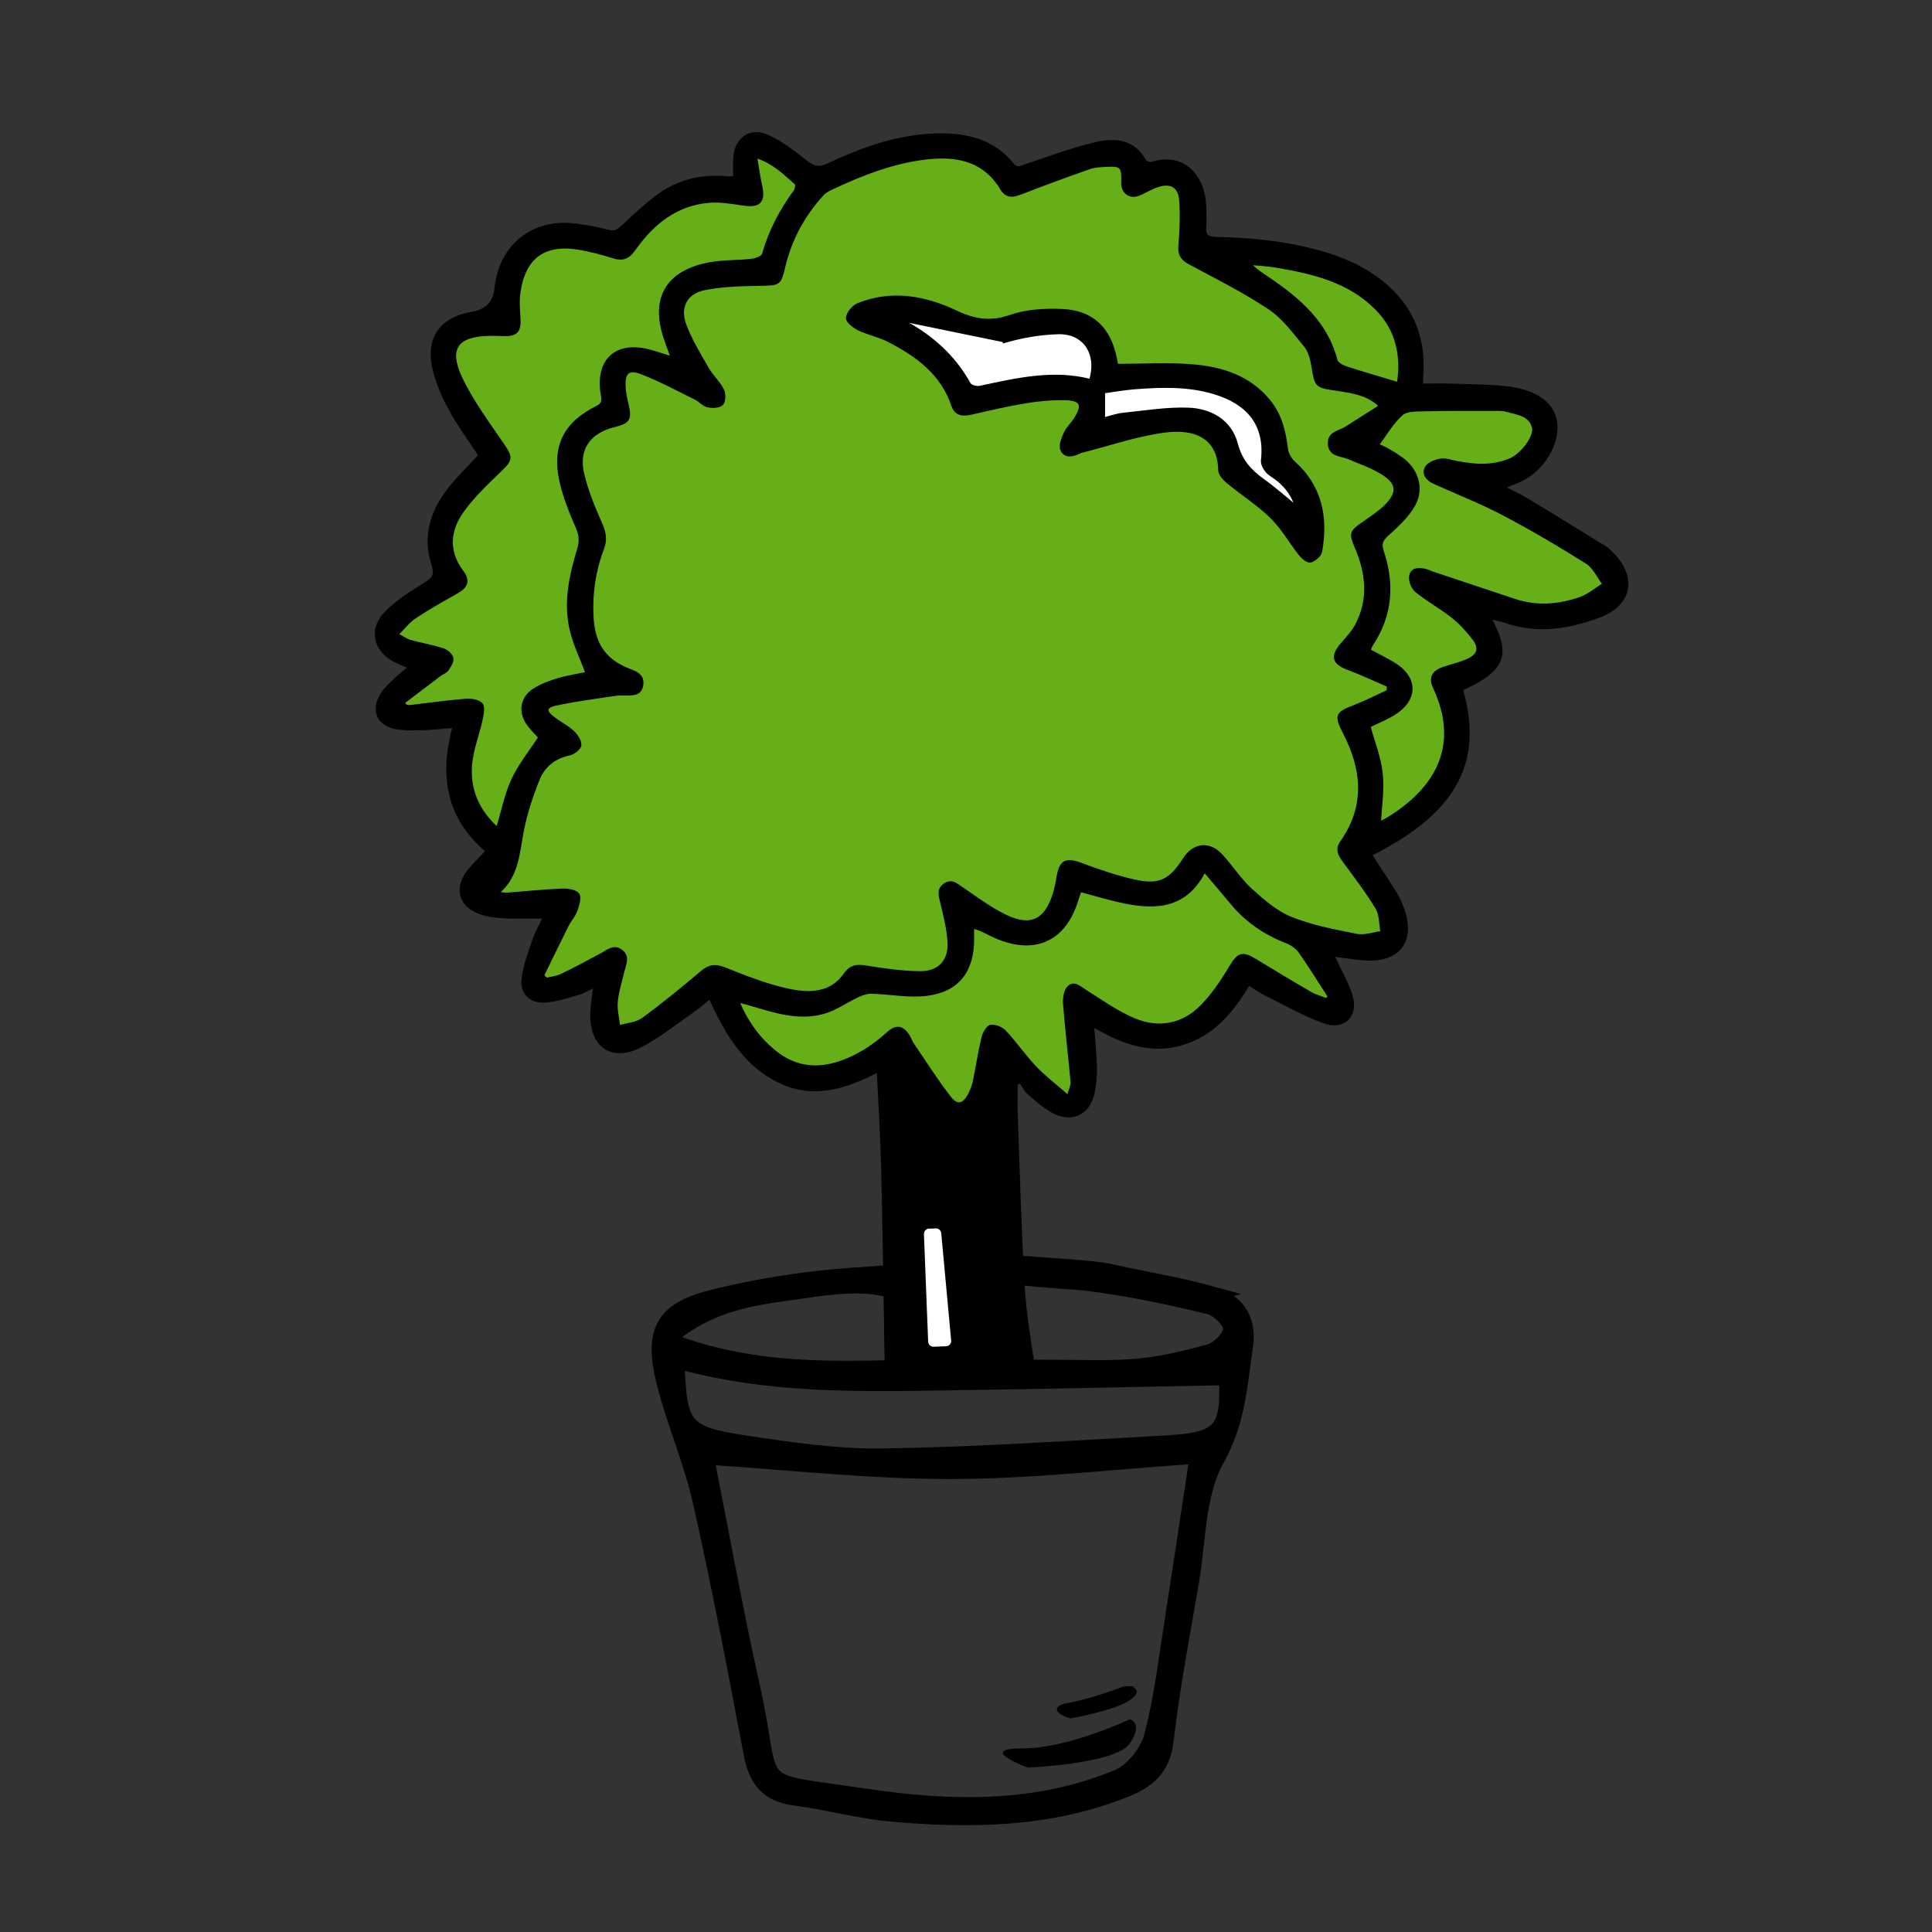
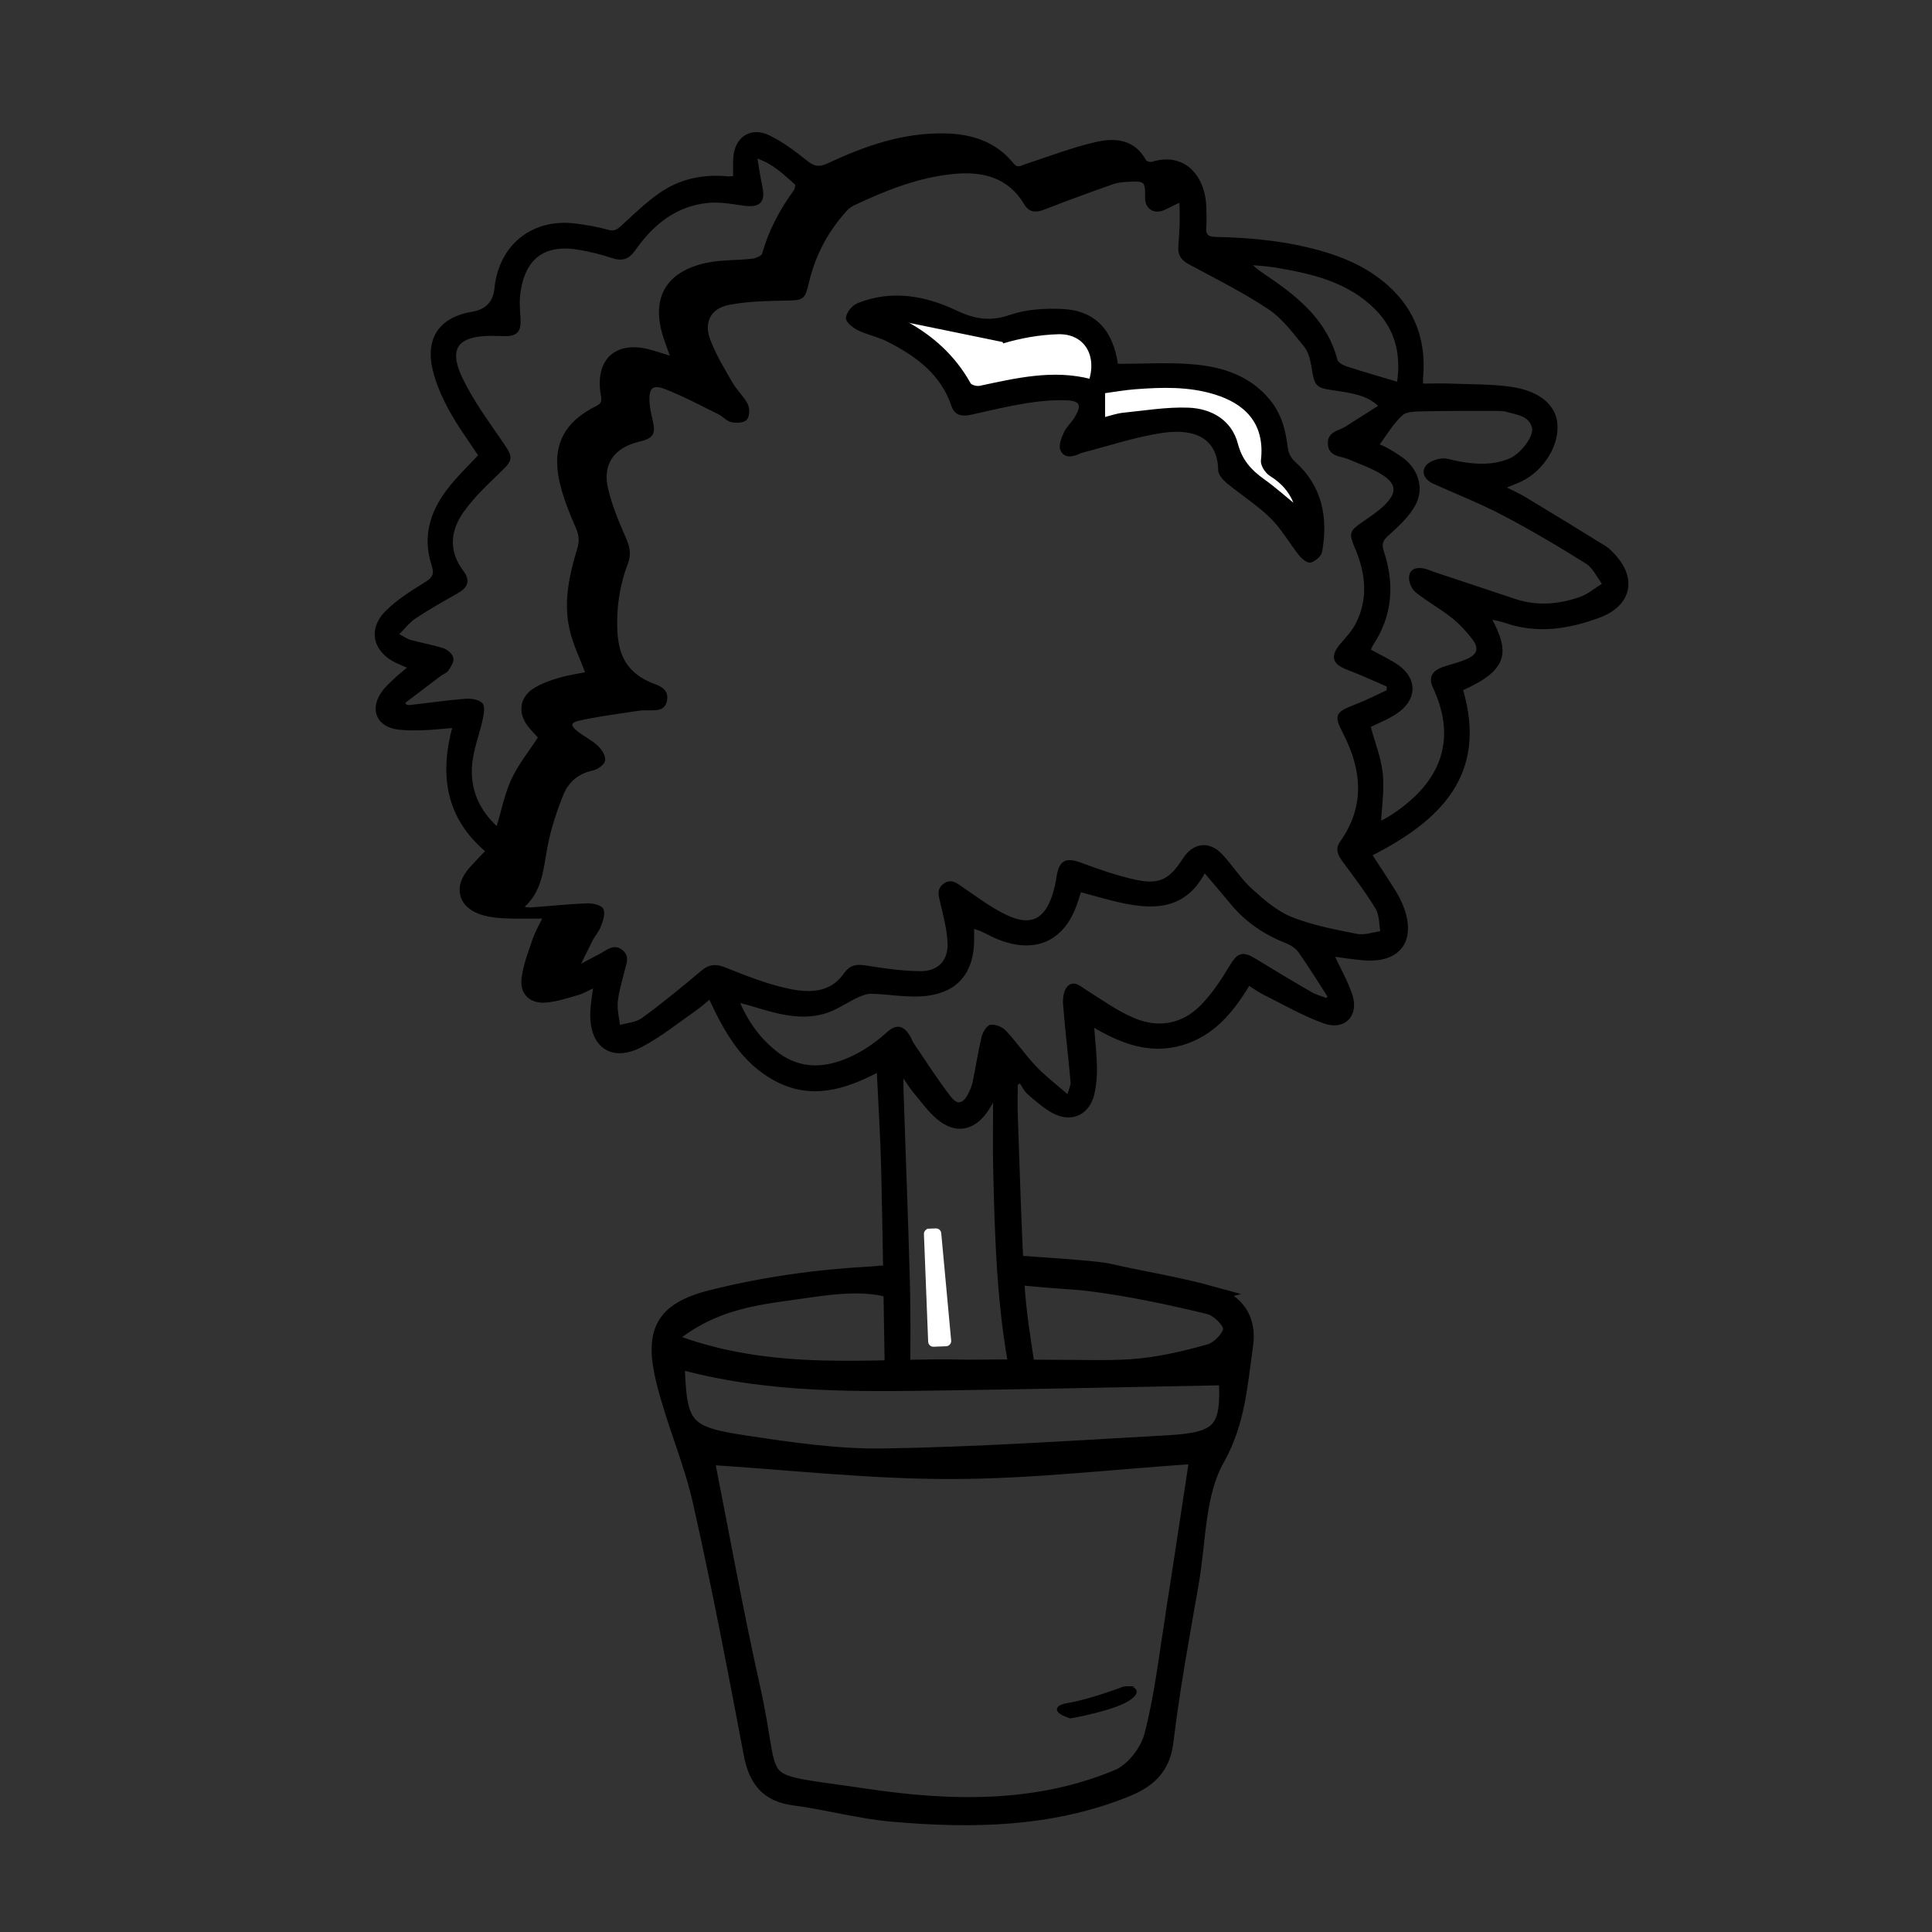
<svg xmlns="http://www.w3.org/2000/svg" id="Layer_2" viewBox="0 0 512 512">
  <rect x="0" y="0" width="512" height="512" fill="#333333" stroke="none" />
  <path d="M321.07,342.84c-9-2.49-18.28-3.93-27.39-6.01-3.7-.84-21.45-1.88-24.47-2.13l-.56.09.21,3.62c9.8,1.09,16.2,1.31,18.73,1.62,11.04,1.32,21.99,3.65,32.81,6.26,2.39.58,5.74,3.81,5.75,5.84,0,2.09-3.18,5.39-5.56,6.06-6.92,1.94-14.06,3.61-21.26,4.04-6.42.38-12.81.13-19.16.13-8.14,0-10.24-.16-15.96-.08l-7.5.06c-25.01-.75-51.79,3.72-79.94-7.34,12.42-10.73,25.39-11.28,37.69-13.13,11.24-1.68,17.39-1.3,22.34.33v-3.14c-3.66-2.29-1.89-1.64-6.22-1.41-14.09.75-28.31,2.76-42,6.2-13.16,3.3-15.92,9.16-12.61,22.43,2.67,10.71,7.23,20.96,9.64,31.71,4.98,22.14,9.24,44.44,13.45,66.74,1.29,6.81,4.23,10.8,11.45,11.74,8.69,1.13,17.24,3.54,25.94,4.3,20.94,1.83,41.76,1.56,61.75-6.45,6.05-2.43,9.94-5.66,10.8-12.92,1.67-14.11,4.31-28.1,6.73-42.11,1.9-11.02,1.59-23.38,6.78-32.6,5.6-9.95,6.06-19.83,7.57-30.07,1.07-7.24-2.53-11.96-9.03-13.76l.02-.02ZM310.85,427.98c-1.69,10.74-2.9,21.62-5.65,32.1-1.1,4.18-5.02,9.19-8.92,10.82-21.63,9.06-44.57,8.44-67.01,5.09-31.39-4.68-23.52-.64-29.82-28.78-4.55-20.31-8.21-40.82-12.23-61.06,21.85,1.39,43.36,3.84,64.87,3.81,21.31-.03,42.62-2.56,65.2-4.07-2.18,14.28-4.25,28.2-6.44,42.1h0ZM309.44,382.37c-25.05,1.4-50.11,3.08-75.18,3.49-12.3.2-24.73-1.64-36.96-3.48-16.15-2.44-17.38-4.38-17.87-21.74,23.96,6.79,48.41,6.17,72.82,5.81,24.02-.35,48.05-.89,72.75-1.36.66,13.77-1.37,16.48-15.57,17.28h0Z" style="stroke:#000; stroke-miterlimit:10; stroke-width:4px;" />
-   <polygon points="235.69 278.46 243.59 282.55 251.58 295.35 258.3 295.35 264.02 278.51 265.48 285.39 268.14 351.2 271.11 363.46 236.78 365.1 235.69 278.46" />
  <path d="M246.2,326.11l1.82-.07c.47-.02.88.34.92.81l2.63,28.45c.05.51-.34.95-.85.97l-3.33.13c-.49.02-.9-.36-.92-.85l-1.12-28.51c-.02-.49.36-.9.85-.92h0Z" style="fill:#fff; stroke:#fff; stroke-miterlimit:10;" />
  <path d="M298.04,447.37s-8.58,3.33-14.79,4.4c-6.2,1.07.41,3.12.41,3.12,0,0,11.92-2.07,15.7-4.89,3.77-2.82-1.32-2.63-1.32-2.63h0Z" style="stroke:#000; stroke-miterlimit:10;" />
-   <path d="M299.44,455.61s-16.2,7.74-28.54,7.74,1.45,5.08,1.45,5.08c0,0,23.46-.97,27.09-6.41s0-6.41,0-6.41h0Z" />
-   <polygon points="190.46 261.66 195.5 274.38 206.54 282.82 217.71 285.39 229.56 282.55 235.69 278.46 244.13 285.39 251.58 295.35 258.3 295.35 264.02 278.51 270.29 281.73 279.01 290.99 285.09 292.53 287.45 285 286.54 266.93 299.89 272.65 312.79 273.47 323.23 265.75 330.59 256.58 347.48 266.84 355.2 267.65 354.2 261.12 349.02 249.86 362.19 250.4 368.64 249.22 368.64 240.77 358.47 224.97 370.45 219.07 384.53 204.36 385.8 190.46 383.99 181.56 393.92 175.12 393.25 168.67 389.25 158.95 403.15 162.58 423.49 160.13 428.39 152.78 421.4 146.51 392.98 127.8 400.33 125.44 406.51 119.63 408.96 110.28 400.88 106.1 371.73 105.28 374.36 93.02 367.64 80.13 352.66 70.68 316.97 64.96 316.24 51.25 310.34 45.71 302.07 46.62 295.63 39.9 272.47 46.53 266.84 46.62 248.68 37.99 227.97 42.62 214.17 48.52 202.18 37.99 197.28 40.08 197.46 49.52 185.56 50.79 172.03 56.7 163.86 64.51 152.32 62.51 142.06 64.14 135.98 70.5 133.43 83.85 119.81 88.57 116.91 95.11 122.72 108.28 130.07 120.99 120.99 131.98 116.91 143.6 118.09 151.96 115.09 156.88 102.56 167.4 105.21 172.66 112.91 175.93 104.01 185.29 105.21 188.56 118 188.83 123.35 187.47 122.17 199 122.54 210.17 131.25 223.52 131.53 230.42 128.53 239.05 147.15 238.87 144.79 248.13 141.7 261.57 148.33 261.66 160.04 255.58 160.13 268.93 162.58 275.37 173.12 271.65 190.46 261.66" style="fill:#66af19;" />
  <polygon points="234.51 82.31 253.39 82.64 263.34 88.3 282.68 85.3 292.5 91.71 293.45 99.47 314.7 100.01 326.55 102.66 334.72 109.01 338.26 118.39 340.31 126.17 347.39 138.02 344.94 140.34 332.54 128.89 327.36 124.53 323.69 114.45 313.74 110.64 289.59 113.7 287.57 103.28 257.08 105.74 245.36 92.8 229.56 84.76 234.51 82.31" style="fill:#fff;" />
  <g id="_3T1yDU">
-     <path d="M230.48,366.65c4.44,0,4.42,0,4.35-4.32-.3-17.49-.52-34.98-.93-52.47-.2-8.53-.76-17.05-1.18-26.12-8.96,4.72-17.83,7.4-27.2,2.37-8.73-4.68-13.26-12.83-17.39-21.76-1.47,1.2-2.63,2.26-3.9,3.15-4.69,3.26-9.18,6.91-14.19,9.57-7.75,4.12-13.4.34-13.24-8.42.04-2.29.48-4.57.8-7.34-1.62.75-2.95,1.58-4.4,2-2.86.83-5.77,1.81-8.71,2.02-3.84.28-6.34-2.1-5.91-5.9.4-3.51,1.73-6.94,2.89-10.32.73-2.14,1.9-4.12,2.82-6.06-3.53,0-6.82.09-10.1-.03-1.99-.08-4.03-.27-5.94-.79-6.47-1.75-7.97-7.11-3.48-12.11,1.34-1.49,2.74-2.91,4.32-4.58-10.55-8.86-12.32-20.05-8.77-33.03-2.83.23-5.35.54-7.89.62-2.3.08-4.63.13-6.9-.16-5.38-.68-7.21-4.92-4.07-9.39.91-1.3,2.14-2.39,3.3-3.5,1.08-1.02,2.26-1.94,3.79-3.24-1.42-.62-2.47-1.05-3.49-1.53-5.8-2.76-7.22-8.44-2.71-13.01,2.98-3.02,6.73-5.36,10.37-7.62,2.23-1.38,2.88-2.39,1.98-5.14-2.54-7.77-.04-14.65,4.96-20.72,2.35-2.85,5.01-5.43,7.51-8.12-2.59-3.96-5.48-7.84-7.78-12.05-1.86-3.39-3.5-7.05-4.38-10.8-1.92-8.26,1.86-13.48,10.16-14.86,3.79-.63,5.87-2.82,6.24-6.55,1.13-11.3,9.82-18.28,21.09-16.82,2.88.37,5.78.85,8.56,1.64,1.79.51,2.71-.12,3.92-1.23,3.23-2.97,6.41-6.06,10-8.57,5.28-3.69,11.34-4.97,17.78-4.35.48.05.98-.04,1.91-.09,0-1.75-.08-3.42.02-5.08.31-5.26,4.23-8.01,8.96-5.76,3.57,1.7,6.84,4.18,9.95,6.67,1.98,1.58,3.42,1.95,5.85.81,9.88-4.64,20.08-8.23,31.25-7.92,6.94.19,13.08,2.21,17.58,7.77,1.29,1.59,2.33.76,3.66.32,6.18-2.04,12.3-4.39,18.62-5.84,4.91-1.13,9.92-.73,12.83,4.67.24.44,1.41.76,1.98.58,8.82-2.71,13.72,4.14,13.93,11.51.05,1.81.14,3.63-.01,5.43-.2,2.27.73,2.94,2.93,2.98,9.87.2,19.64,1.2,29.15,4.09,6.04,1.84,11.6,4.55,16.32,8.79,7.19,6.46,9.93,14.63,9.06,24.14-.05.59,0,1.19,0,1.85,2.78,0,5.46-.08,8.13.02,5.11.19,10.26.11,15.3.8,7.33,1.01,11.51,4.45,12.12,9.06.75,5.67-3.34,12.5-9.23,15.32-1.33.64-2.73,1.14-4.66,1.94,2.2,1.11,4.01,1.89,5.69,2.9,7.12,4.3,14.22,8.65,21.29,13.02.76.47,1.39,1.16,2.02,1.8,6.17,6.36,4.6,13.41-3.71,16.47-8.1,2.99-16.31,4.28-24.76,1.35-1.23-.43-2.53-.64-3.8-.94-.08-.02-.17.07-.26.1,4.98,9.23,4.31,13.5-7.58,18.82,6.69,22.48-5.91,34.63-24.09,43.82,2.3,3.54,4.46,6.77,6.5,10.07.84,1.35,1.53,2.83,2.07,4.33,3.03,8.52-1.14,13.92-10.23,13.23-2.78-.21-5.54-.68-8.37-1.04,1.69,3.63,3.62,6.96,4.82,10.54,1.78,5.34-1.74,9.12-7.06,7.22-5.53-1.98-10.69-4.99-15.98-7.61-1.33-.66-2.53-1.57-4.03-2.51-4.36,7.31-9.52,13.55-17.88,15.94-8.48,2.42-16.01-.52-23.51-4.99.3,3.9.71,7.42.79,10.95.05,2.38-.14,4.84-.66,7.16-1.21,5.36-5.8,7.47-10.61,4.81-2.34-1.29-4.41-3.12-6.45-4.89-.94-.82-1.5-2.07-2.23-3.12-.35.23-.7.46-1.04.68,0,2.77-.09,5.55.01,8.32.54,14.96.93,29.93,1.8,44.87.42,7.3,1.66,14.56,2.74,21.8.65,4.37.84,4.35,5.42,4.35M143.81,258.56c.34.31.69.62,1.03.93,1.32-.33,2.74-.46,3.94-1.04,3.61-1.74,7.16-3.62,10.68-5.53,1.67-.91,3.24-2.41,5.2-.9,1.96,1.51.9,3.45.47,5.27-.64,2.73-1.53,5.45-1.79,8.22-.2,2.16.41,4.39.65,6.59,2.14-.64,4.66-.77,6.36-2.01,5.43-3.95,10.62-8.24,15.76-12.56,1.97-1.65,3.6-1.74,5.99-.79,5.39,2.15,10.85,4.34,16.5,5.57,5.52,1.21,11.45,1.43,15.32-4.09,1.58-2.26,3.22-2.35,5.65-1.96,4.73.76,9.52,1.45,14.29,1.49,5.04.04,7.9-3.07,7.62-8.08-.19-3.56-1.13-7.09-1.95-10.58-.41-1.74-.98-3.36.78-4.61,1.8-1.28,3.08-.09,4.55.91,3.89,2.64,7.7,5.56,11.93,7.52,6.46,3,10.31,1,12.49-5.72.49-1.52.82-3.11,1.07-4.68.69-4.3,2.15-4.97,6.15-3.48,4.59,1.71,9.27,3.33,14.05,4.41,6.67,1.51,9.58.03,13.25-5.73,2.54-3.99,6.58-4.53,9.82-1.06,2.74,2.94,4.91,6.44,7.86,9.13,3.21,2.93,6.72,5.97,10.66,7.56,5.53,2.22,11.54,3.36,17.44,4.52,2.08.41,4.42-.48,6.64-.77-.41-2.17-.27-4.67-1.34-6.44-2.62-4.37-5.76-8.44-8.78-12.56-1.16-1.58-1.93-3.02-.61-4.89,6.7-9.49,5.82-19.24.77-29.02-2.35-4.56-2.12-5.16,2.82-7.05,3-1.15,5.87-2.64,8.79-3.98,0-.49,0-.98-.01-1.47-3.53-1.51-7.02-3.15-10.62-4.51-3.89-1.47-4.38-3.22-1.65-6.42,1.43-1.67,2.99-3.32,3.98-5.24,3.5-6.76,2.73-13.6-.13-20.36-1.63-3.85-1.52-4.19,1.97-6.6,1.98-1.37,4.03-2.71,5.74-4.38,3.56-3.5,3.41-6.12-.78-8.75-2.77-1.74-5.97-2.8-9-4.11-2.01-.86-4.97-.53-5.1-3.73-.12-2.96,2.73-3.07,4.49-4.2,2.96-1.91,5.95-3.79,9.1-5.79-2.9-2.63-5.39-3.5-11.5-4.38-5.67-.82-5.57-.83-6.48-6.29-.31-1.84-.84-3.91-1.98-5.29-2.91-3.54-5.75-7.45-9.47-9.94-6.73-4.5-14.04-8.14-21.19-11.98-2.09-1.12-2.8-2.37-2.58-4.76.35-3.89.48-7.83.23-11.72s-2.62-5.23-6.32-3.93c-1.6.56-3.07,1.49-4.64,2.15-2.44,1.03-4.49-.42-4.42-3.07.11-4.33-.3-4.76-4.64-4.52-1.4.08-2.86.16-4.16.61-5.96,2.1-11.9,4.25-17.78,6.55-2.16.84-4.04,1.44-5.48-.98-4.35-7.31-11.22-8.98-18.98-8.25-9.33.88-17.93,4.28-26.33,8.23-.8.38-1.62.87-2.21,1.52-5.05,5.53-8.5,11.93-10.21,19.22-1.06,4.51-1.27,4.5-5.82,4.6-5.09.11-10.26.17-15.21,1.17-4.98,1.01-6.95,4.92-5.14,9.68,1.51,3.99,3.78,7.72,5.92,11.44,1.14,1.99,2.96,3.6,4.01,5.63.53,1.02.51,3.03-.17,3.77-.67.74-2.55.79-3.75.52-1.19-.28-2.14-1.47-3.3-2.04-4.67-2.29-9.27-4.78-14.1-6.66-3.7-1.44-4.98-.19-4.72,3.86.09,1.49.42,2.98.76,4.45.91,3.93.47,4.68-3.49,5.66-6.6,1.64-9.81,6.19-8.26,12.75,1.05,4.45,2.81,8.77,4.67,12.96,1.05,2.35,1.56,4.29.59,6.82-2.21,5.78-3.1,11.81-2.79,18.04.36,7.39,3.37,11.8,10.28,14.34,1.93.71,3.26,1.67,2.88,3.89-.38,2.26-2.16,2.31-3.95,2.3-1.1,0-2.23-.04-3.31.13-5.24.8-10.52,1.46-15.69,2.6-2.74.61-2.8,1.84-.53,3.59,1.67,1.29,3.62,2.23,5.16,3.64.98.9,2.03,2.44,1.93,3.59-.08.91-1.77,2.15-2.93,2.39-3.92.81-6.7,3.16-8.09,6.58-1.84,4.51-3.37,9.24-4.28,14.02-1.07,5.63-1.28,11.44-5.95,15.66-.07.07.05.35.1.64.68.05,1.38.18,2.06.13,4.8-.36,9.59-.86,14.4-1.06,1.44-.06,3.55.26,4.18,1.19.61.91-.05,2.91-.55,4.29-.51,1.39-1.6,2.55-2.28,3.89-2.23,4.44-4.38,8.91-6.56,13.37l.02-.03ZM106.89,186.18c.19.29.38.58.57.87.39.06.78.22,1.16.17,4.88-.56,9.74-1.26,14.63-1.66,1.45-.12,3.42.12,4.29,1.02.69.72.28,2.75-.01,4.12-.85,3.91-2.39,7.73-2.77,11.66-.65,6.72,1.77,12.49,7.07,17.25,1.38-4.58,2.21-8.98,4.03-12.92,1.81-3.92,4.62-7.38,7.17-11.3-.73-.81-1.88-1.92-2.85-3.18-2.64-3.42-2.07-7.35,1.6-9.57,1.94-1.18,4.17-1.98,6.36-2.62,2.55-.75,5.2-1.13,7.42-1.59-1.48-3.97-3.32-7.67-4.23-11.59-1.69-7.25-.1-14.38,2.01-21.35.62-2.05.49-3.71-.38-5.72-1.72-3.93-3.37-7.98-4.31-12.15-2.09-9.31,1.04-15.51,9.6-19.72,1.99-.98,1.47-2.35,1.26-3.78-1.27-8.73,3.8-13.35,12.34-11.19,2,.51,3.94,1.2,6.28,1.92-.71-1.98-1.31-3.56-1.85-5.15-3.51-10.4.27-17.38,11.06-19.68,3.88-.83,7.98-.61,11.96-1.08,1.09-.13,2.81-.81,3.02-1.58,1.71-6.1,4.6-11.55,8.3-16.63.39-.53.65-1.82.37-2.06-3.03-2.64-5.85-5.65-10.75-7.2.54,3.1.88,5.52,1.4,7.9.88,4.04-.44,5.35-4.57,4.75-3.06-.44-6.2-1-9.23-.74-8.76.76-14.98,5.86-19.83,12.78-1.54,2.2-3.13,2.72-5.61,1.9-2.76-.91-5.6-1.62-8.46-2.15-9.54-1.75-14.99,2.06-16.38,11.51-.33,2.25-.16,4.59,0,6.88.24,3.38-.67,4.48-3.97,4.4-1.21-.03-2.41-.08-3.62-.07-8.81.08-11.58,3.59-7.86,11.49,2.96,6.28,7.23,11.97,11.17,17.76,2.28,3.34,2.25,3.93-.68,6.75-3.52,3.39-7.16,6.81-9.99,10.75-3.67,5.12-4.23,10.7-.08,16.19,1.75,2.31,1.08,3.93-1.42,5.34-3.76,2.12-7.53,4.24-11.13,6.62-1.67,1.1-2.94,2.81-4.77,4.61,1.56.83,2.44,1.51,3.44,1.79,2.89.8,5.87,1.31,8.73,2.22.98.31,2.19,1.35,2.39,2.26.2.9-.61,2.14-1.24,3.06-.42.61-1.32.88-1.96,1.37-3.24,2.44-6.46,4.89-9.69,7.34h.01ZM283.1,290.61c.54-2.02,1.07-2.97.99-3.86-.62-6.86-1.44-13.71-1.99-20.58-.12-1.49.12-3.5,1.04-4.48,1.47-1.56,2.99.01,4.46.94,4.24,2.65,8.37,5.65,12.94,7.56,6.44,2.7,12.85,1.58,17.83-3.43,3.06-3.08,5.54-6.84,7.79-10.59,1.96-3.27,3.04-3.82,6.38-1.78,4.89,2.98,9.79,5.94,14.74,8.8,1.32.76,2.85,1.16,4.29,1.72.24-.26.48-.51.71-.77-2.6-4.01-5.1-8.08-7.85-11.98-.8-1.13-2.2-2.05-3.53-2.57-5.75-2.24-10.64-5.58-14.57-10.36-2.26-2.74-4.58-5.43-7.15-8.47-4.76,9.5-12.57,10.05-21.11,8.31-3.91-.8-7.73-1.98-11.86-3.06-.31.97-.61,1.89-.91,2.82-3.23,10.15-10.84,13.74-20.76,9.74-1.49-.6-2.89-1.41-4.35-2.07-.67-.3-1.39-.49-2.41-.85v3.39c-.03,8.3-3.95,13.48-12.22,14.5-4.77.59-9.73-.43-14.61-.56-1.22-.03-2.53.44-3.67.97-3.05,1.42-5.89,3.51-9.08,4.39-6.56,1.81-12.91-.26-19.19-2.15-.96-.29-1.94-.51-3.51-.92,2.47,5.81,5.67,10.11,9.96,13.55,4.82,3.87,10.3,4.8,16.19,3.04,5.19-1.55,9.63-4.41,13.64-8.02,2.33-2.1,3.98-1.75,5.57.95.36.6.57,1.3.96,1.87,3.27,4.79,6.37,9.72,9.93,14.28,1.89,2.42,3.67,1.93,5.11-.81.56-1.05,1.03-2.2,1.28-3.36.82-3.93,1.41-7.9,2.33-11.8.28-1.17,1.25-2.89,2.11-3.02,1.18-.18,2.92.57,3.78,1.51,2.8,3.01,5.15,6.45,7.98,9.42,2.45,2.58,5.33,4.75,8.73,7.72h.03ZM362.81,192.44c1.16,4.28,2.82,8.36,3.26,12.56.46,4.3-.26,8.73-.47,13.14.74-.41,1.8-.91,2.78-1.53,12.95-8.19,18.69-19.59,11.69-34.57-1.14-2.44-.25-4.03,2.56-4.97,2.18-.74,4.47-1.24,6.54-2.21,2.73-1.3,3.21-3.2,1.36-5.62-1.63-2.13-3.5-4.18-5.6-5.84-3.06-2.43-6.54-4.32-9.58-6.77-.98-.79-1.74-2.7-1.54-3.94.31-1.97,2.22-1.99,3.91-1.57.68.17,1.31.51,1.98.73,7.23,2.41,14.47,4.82,21.71,7.23,5.88,1.96,11.75,1.46,17.45-.54,2.23-.78,4.14-2.47,6.19-3.75-1.49-1.95-2.59-4.51-4.54-5.73-7.2-4.54-14.56-8.87-22.1-12.84-5.95-3.13-12.24-5.58-18.37-8.35-1.76-.79-3.03-2.27-2.03-4.01.61-1.06,2.43-1.74,3.81-1.96,1.31-.22,2.76.36,4.14.62,4.8.93,9.56,1.28,14.23-.68,3.08-1.3,6.82-6.13,6.16-8.61-.9-3.39-4.19-3.64-6.94-4.42-.76-.22-1.59-.29-2.38-.29-6.52,0-13.04-.04-19.56.11-2.07.05-4.74-.05-6.04,1.13-2.54,2.28-4.3,5.41-6.39,8.19,1.42.44,3.97,1.85,6.33,3.52,4.06,2.88,5.76,7.85,3.4,12.2-1.65,3.05-4.44,5.6-7.08,7.97-1.6,1.44-2.01,2.48-1.32,4.56,2.85,8.56,2.3,16.82-2.79,24.52-.31.47-.48,1.05-.74,1.63,2.27,1.23,4.43,2.29,6.48,3.52,6.14,3.67,6.2,9.5.09,13.28-2.11,1.31-4.45,2.24-6.6,3.3h0ZM239.61,285.37c-.18.07-.37.13-.55.2,0,1.06-.03,2.12,0,3.18.57,16.96,1.22,33.92,1.69,50.89.22,8.03.16,16.08.12,24.12,0,2.01.58,2.94,2.72,2.92,7.44-.07,14.87-.03,22.31-.02,1.75,0,2.53-.45,2.13-2.51-3.5-17.92-4.02-36.09-4.45-54.26-.14-6.05-.02-12.1-.02-19.02-1.03,1.69-1.52,2.57-2.08,3.39-3.45,5.05-8.13,5.99-12.82,2.11-2.51-2.08-4.44-4.87-6.56-7.4-.93-1.11-1.67-2.39-2.5-3.59h0ZM370.56,101.63c1.13-7.23-.18-14.26-5.91-19.97-7.29-7.27-16.8-9.48-26.49-11.11-2.34-.39-4.73-.5-7.09-.73,1.73,1.89,3.63,3.01,5.44,4.25,7.9,5.43,15,11.51,17.56,21.39.21.83,1.57,1.62,2.56,1.95,4.43,1.45,8.92,2.73,13.94,4.23h-.01Z" style="stroke:#000; stroke-miterlimit:10; stroke-width:.75px;" />
+     <path d="M230.48,366.65c4.44,0,4.42,0,4.35-4.32-.3-17.49-.52-34.98-.93-52.47-.2-8.53-.76-17.05-1.18-26.12-8.96,4.72-17.83,7.4-27.2,2.37-8.73-4.68-13.26-12.83-17.39-21.76-1.47,1.2-2.63,2.26-3.9,3.15-4.69,3.26-9.18,6.91-14.19,9.57-7.75,4.12-13.4.34-13.24-8.42.04-2.29.48-4.57.8-7.34-1.62.75-2.95,1.58-4.4,2-2.86.83-5.77,1.81-8.71,2.02-3.84.28-6.34-2.1-5.91-5.9.4-3.51,1.73-6.94,2.89-10.32.73-2.14,1.9-4.12,2.82-6.06-3.53,0-6.82.09-10.1-.03-1.99-.08-4.03-.27-5.94-.79-6.47-1.75-7.97-7.11-3.48-12.11,1.34-1.49,2.74-2.91,4.32-4.58-10.55-8.86-12.32-20.05-8.77-33.03-2.83.23-5.35.54-7.89.62-2.3.08-4.63.13-6.9-.16-5.38-.68-7.21-4.92-4.07-9.39.91-1.3,2.14-2.39,3.3-3.5,1.08-1.02,2.26-1.94,3.79-3.24-1.42-.62-2.47-1.05-3.49-1.53-5.8-2.76-7.22-8.44-2.71-13.01,2.98-3.02,6.73-5.36,10.37-7.62,2.23-1.38,2.88-2.39,1.98-5.14-2.54-7.77-.04-14.65,4.96-20.72,2.35-2.85,5.01-5.43,7.51-8.12-2.59-3.96-5.48-7.84-7.78-12.05-1.86-3.39-3.5-7.05-4.38-10.8-1.92-8.26,1.86-13.48,10.16-14.86,3.79-.63,5.87-2.82,6.24-6.55,1.13-11.3,9.82-18.28,21.09-16.82,2.88.37,5.78.85,8.56,1.64,1.79.51,2.71-.12,3.92-1.23,3.23-2.97,6.41-6.06,10-8.57,5.28-3.69,11.34-4.97,17.78-4.35.48.05.98-.04,1.91-.09,0-1.75-.08-3.42.02-5.08.31-5.26,4.23-8.01,8.96-5.76,3.57,1.7,6.84,4.18,9.95,6.67,1.98,1.58,3.42,1.95,5.85.81,9.88-4.64,20.08-8.23,31.25-7.92,6.94.19,13.08,2.21,17.58,7.77,1.29,1.59,2.33.76,3.66.32,6.18-2.04,12.3-4.39,18.62-5.84,4.91-1.13,9.92-.73,12.83,4.67.24.44,1.41.76,1.98.58,8.82-2.71,13.72,4.14,13.93,11.51.05,1.81.14,3.63-.01,5.43-.2,2.27.73,2.94,2.93,2.98,9.87.2,19.64,1.2,29.15,4.09,6.04,1.84,11.6,4.55,16.32,8.79,7.19,6.46,9.93,14.63,9.06,24.14-.05.59,0,1.19,0,1.85,2.78,0,5.46-.08,8.13.02,5.11.19,10.26.11,15.3.8,7.33,1.01,11.51,4.45,12.12,9.06.75,5.67-3.34,12.5-9.23,15.32-1.33.64-2.73,1.14-4.66,1.94,2.2,1.11,4.01,1.89,5.69,2.9,7.12,4.3,14.22,8.65,21.29,13.02.76.47,1.39,1.16,2.02,1.8,6.17,6.36,4.6,13.41-3.71,16.47-8.1,2.99-16.31,4.28-24.76,1.35-1.23-.43-2.53-.64-3.8-.94-.08-.02-.17.07-.26.1,4.98,9.23,4.31,13.5-7.58,18.82,6.69,22.48-5.91,34.63-24.09,43.82,2.3,3.54,4.46,6.77,6.5,10.07.84,1.35,1.53,2.83,2.07,4.33,3.03,8.52-1.14,13.92-10.23,13.23-2.78-.21-5.54-.68-8.37-1.04,1.69,3.63,3.62,6.96,4.82,10.54,1.78,5.34-1.74,9.12-7.06,7.22-5.53-1.98-10.69-4.99-15.98-7.61-1.33-.66-2.53-1.57-4.03-2.51-4.36,7.31-9.52,13.55-17.88,15.94-8.48,2.42-16.01-.52-23.51-4.99.3,3.9.71,7.42.79,10.95.05,2.38-.14,4.84-.66,7.16-1.21,5.36-5.8,7.47-10.61,4.81-2.34-1.29-4.41-3.12-6.45-4.89-.94-.82-1.5-2.07-2.23-3.12-.35.23-.7.46-1.04.68,0,2.77-.09,5.55.01,8.32.54,14.96.93,29.93,1.8,44.87.42,7.3,1.66,14.56,2.74,21.8.65,4.37.84,4.35,5.42,4.35M143.81,258.56c.34.31.69.62,1.03.93,1.32-.33,2.74-.46,3.94-1.04,3.61-1.74,7.16-3.62,10.68-5.53,1.67-.91,3.24-2.41,5.2-.9,1.96,1.51.9,3.45.47,5.27-.64,2.73-1.53,5.45-1.79,8.22-.2,2.16.41,4.39.65,6.59,2.14-.64,4.66-.77,6.36-2.01,5.43-3.95,10.62-8.24,15.76-12.56,1.97-1.65,3.6-1.74,5.99-.79,5.39,2.15,10.85,4.34,16.5,5.57,5.52,1.21,11.45,1.43,15.32-4.09,1.58-2.26,3.22-2.35,5.65-1.96,4.73.76,9.52,1.45,14.29,1.49,5.04.04,7.9-3.07,7.62-8.08-.19-3.56-1.13-7.09-1.95-10.58-.41-1.74-.98-3.36.78-4.61,1.8-1.28,3.08-.09,4.55.91,3.89,2.64,7.7,5.56,11.93,7.52,6.46,3,10.31,1,12.49-5.72.49-1.52.82-3.11,1.07-4.68.69-4.3,2.15-4.97,6.15-3.48,4.59,1.71,9.27,3.33,14.05,4.41,6.67,1.51,9.58.03,13.25-5.73,2.54-3.99,6.58-4.53,9.82-1.06,2.74,2.94,4.91,6.44,7.86,9.13,3.21,2.93,6.72,5.97,10.66,7.56,5.53,2.22,11.54,3.36,17.44,4.52,2.08.41,4.42-.48,6.64-.77-.41-2.17-.27-4.67-1.34-6.44-2.62-4.37-5.76-8.44-8.78-12.56-1.16-1.58-1.93-3.02-.61-4.89,6.7-9.49,5.82-19.24.77-29.02-2.35-4.56-2.12-5.16,2.82-7.05,3-1.15,5.87-2.64,8.79-3.98,0-.49,0-.98-.01-1.47-3.53-1.51-7.02-3.15-10.62-4.51-3.89-1.47-4.38-3.22-1.65-6.42,1.43-1.67,2.99-3.32,3.98-5.24,3.5-6.76,2.73-13.6-.13-20.36-1.63-3.85-1.52-4.19,1.97-6.6,1.98-1.37,4.03-2.71,5.74-4.38,3.56-3.5,3.41-6.12-.78-8.75-2.77-1.74-5.97-2.8-9-4.11-2.01-.86-4.97-.53-5.1-3.73-.12-2.96,2.73-3.07,4.49-4.2,2.96-1.91,5.95-3.79,9.1-5.79-2.9-2.63-5.39-3.5-11.5-4.38-5.67-.82-5.57-.83-6.48-6.29-.31-1.84-.84-3.91-1.98-5.29-2.91-3.54-5.75-7.45-9.47-9.94-6.73-4.5-14.04-8.14-21.19-11.98-2.09-1.12-2.8-2.37-2.58-4.76.35-3.89.48-7.83.23-11.72c-1.6.56-3.07,1.49-4.64,2.15-2.44,1.03-4.49-.42-4.42-3.07.11-4.33-.3-4.76-4.64-4.52-1.4.08-2.86.16-4.16.61-5.96,2.1-11.9,4.25-17.78,6.55-2.16.84-4.04,1.44-5.48-.98-4.35-7.31-11.22-8.98-18.98-8.25-9.33.88-17.93,4.28-26.33,8.23-.8.38-1.62.87-2.21,1.52-5.05,5.53-8.5,11.93-10.21,19.22-1.06,4.51-1.27,4.5-5.82,4.6-5.09.11-10.26.17-15.21,1.17-4.98,1.01-6.95,4.92-5.14,9.68,1.51,3.99,3.78,7.72,5.92,11.44,1.14,1.99,2.96,3.6,4.01,5.63.53,1.02.51,3.03-.17,3.77-.67.74-2.55.79-3.75.52-1.19-.28-2.14-1.47-3.3-2.04-4.67-2.29-9.27-4.78-14.1-6.66-3.7-1.44-4.98-.19-4.72,3.86.09,1.49.42,2.98.76,4.45.91,3.93.47,4.68-3.49,5.66-6.6,1.64-9.81,6.19-8.26,12.75,1.05,4.45,2.81,8.77,4.67,12.96,1.05,2.35,1.56,4.29.59,6.82-2.21,5.78-3.1,11.81-2.79,18.04.36,7.39,3.37,11.8,10.28,14.34,1.93.71,3.26,1.67,2.88,3.89-.38,2.26-2.16,2.31-3.95,2.3-1.1,0-2.23-.04-3.31.13-5.24.8-10.52,1.46-15.69,2.6-2.74.61-2.8,1.84-.53,3.59,1.67,1.29,3.62,2.23,5.16,3.64.98.9,2.03,2.44,1.93,3.59-.08.91-1.77,2.15-2.93,2.39-3.92.81-6.7,3.16-8.09,6.58-1.84,4.51-3.37,9.24-4.28,14.02-1.07,5.63-1.28,11.44-5.95,15.66-.07.07.05.35.1.64.68.05,1.38.18,2.06.13,4.8-.36,9.59-.86,14.4-1.06,1.44-.06,3.55.26,4.18,1.19.61.91-.05,2.91-.55,4.29-.51,1.39-1.6,2.55-2.28,3.89-2.23,4.44-4.38,8.91-6.56,13.37l.02-.03ZM106.89,186.18c.19.29.38.58.57.87.39.06.78.22,1.16.17,4.88-.56,9.74-1.26,14.63-1.66,1.45-.12,3.42.12,4.29,1.02.69.72.28,2.75-.01,4.12-.85,3.91-2.39,7.73-2.77,11.66-.65,6.72,1.77,12.49,7.07,17.25,1.38-4.58,2.21-8.98,4.03-12.92,1.81-3.92,4.62-7.38,7.17-11.3-.73-.81-1.88-1.92-2.85-3.18-2.64-3.42-2.07-7.35,1.6-9.57,1.94-1.18,4.17-1.98,6.36-2.62,2.55-.75,5.2-1.13,7.42-1.59-1.48-3.97-3.32-7.67-4.23-11.59-1.69-7.25-.1-14.38,2.01-21.35.62-2.05.49-3.71-.38-5.72-1.72-3.93-3.37-7.98-4.31-12.15-2.09-9.31,1.04-15.51,9.6-19.72,1.99-.98,1.47-2.35,1.26-3.78-1.27-8.73,3.8-13.35,12.34-11.19,2,.51,3.94,1.2,6.28,1.92-.71-1.98-1.31-3.56-1.85-5.15-3.51-10.4.27-17.38,11.06-19.68,3.88-.83,7.98-.61,11.96-1.08,1.09-.13,2.81-.81,3.02-1.58,1.71-6.1,4.6-11.55,8.3-16.63.39-.53.65-1.82.37-2.06-3.03-2.64-5.85-5.65-10.75-7.2.54,3.1.88,5.52,1.4,7.9.88,4.04-.44,5.35-4.57,4.75-3.06-.44-6.2-1-9.23-.74-8.76.76-14.98,5.86-19.83,12.78-1.54,2.2-3.13,2.72-5.61,1.9-2.76-.91-5.6-1.62-8.46-2.15-9.54-1.75-14.99,2.06-16.38,11.51-.33,2.25-.16,4.59,0,6.88.24,3.38-.67,4.48-3.97,4.4-1.21-.03-2.41-.08-3.62-.07-8.81.08-11.58,3.59-7.86,11.49,2.96,6.28,7.23,11.97,11.17,17.76,2.28,3.34,2.25,3.93-.68,6.75-3.52,3.39-7.16,6.81-9.99,10.75-3.67,5.12-4.23,10.7-.08,16.19,1.75,2.31,1.08,3.93-1.42,5.34-3.76,2.12-7.53,4.24-11.13,6.62-1.67,1.1-2.94,2.81-4.77,4.61,1.56.83,2.44,1.51,3.44,1.79,2.89.8,5.87,1.31,8.73,2.22.98.31,2.19,1.35,2.39,2.26.2.9-.61,2.14-1.24,3.06-.42.61-1.32.88-1.96,1.37-3.24,2.44-6.46,4.89-9.69,7.34h.01ZM283.1,290.61c.54-2.02,1.07-2.97.99-3.86-.62-6.86-1.44-13.71-1.99-20.58-.12-1.49.12-3.5,1.04-4.48,1.47-1.56,2.99.01,4.46.94,4.24,2.65,8.37,5.65,12.94,7.56,6.44,2.7,12.85,1.58,17.83-3.43,3.06-3.08,5.54-6.84,7.79-10.59,1.96-3.27,3.04-3.82,6.38-1.78,4.89,2.98,9.79,5.94,14.74,8.8,1.32.76,2.85,1.16,4.29,1.72.24-.26.48-.51.71-.77-2.6-4.01-5.1-8.08-7.85-11.98-.8-1.13-2.2-2.05-3.53-2.57-5.75-2.24-10.64-5.58-14.57-10.36-2.26-2.74-4.58-5.43-7.15-8.47-4.76,9.5-12.57,10.05-21.11,8.31-3.91-.8-7.73-1.98-11.86-3.06-.31.97-.61,1.89-.91,2.82-3.23,10.15-10.84,13.74-20.76,9.74-1.49-.6-2.89-1.41-4.35-2.07-.67-.3-1.39-.49-2.41-.85v3.39c-.03,8.3-3.95,13.48-12.22,14.5-4.77.59-9.73-.43-14.61-.56-1.22-.03-2.53.44-3.67.97-3.05,1.42-5.89,3.51-9.08,4.39-6.56,1.81-12.91-.26-19.19-2.15-.96-.29-1.94-.51-3.51-.92,2.47,5.81,5.67,10.11,9.96,13.55,4.82,3.87,10.3,4.8,16.19,3.04,5.19-1.55,9.63-4.41,13.64-8.02,2.33-2.1,3.98-1.75,5.57.95.36.6.57,1.3.96,1.87,3.27,4.79,6.37,9.72,9.93,14.28,1.89,2.42,3.67,1.93,5.11-.81.56-1.05,1.03-2.2,1.28-3.36.82-3.93,1.41-7.9,2.33-11.8.28-1.17,1.25-2.89,2.11-3.02,1.18-.18,2.92.57,3.78,1.51,2.8,3.01,5.15,6.45,7.98,9.42,2.45,2.58,5.33,4.75,8.73,7.72h.03ZM362.81,192.44c1.16,4.28,2.82,8.36,3.26,12.56.46,4.3-.26,8.73-.47,13.14.74-.41,1.8-.91,2.78-1.53,12.95-8.19,18.69-19.59,11.69-34.57-1.14-2.44-.25-4.03,2.56-4.97,2.18-.74,4.47-1.24,6.54-2.21,2.73-1.3,3.21-3.2,1.36-5.62-1.63-2.13-3.5-4.18-5.6-5.84-3.06-2.43-6.54-4.32-9.58-6.77-.98-.79-1.74-2.7-1.54-3.94.31-1.97,2.22-1.99,3.91-1.57.68.17,1.31.51,1.98.73,7.23,2.41,14.47,4.82,21.71,7.23,5.88,1.96,11.75,1.46,17.45-.54,2.23-.78,4.14-2.47,6.19-3.75-1.49-1.95-2.59-4.51-4.54-5.73-7.2-4.54-14.56-8.87-22.1-12.84-5.95-3.13-12.24-5.58-18.37-8.35-1.76-.79-3.03-2.27-2.03-4.01.61-1.06,2.43-1.74,3.81-1.96,1.31-.22,2.76.36,4.14.62,4.8.93,9.56,1.28,14.23-.68,3.08-1.3,6.82-6.13,6.16-8.61-.9-3.39-4.19-3.64-6.94-4.42-.76-.22-1.59-.29-2.38-.29-6.52,0-13.04-.04-19.56.11-2.07.05-4.74-.05-6.04,1.13-2.54,2.28-4.3,5.41-6.39,8.19,1.42.44,3.97,1.85,6.33,3.52,4.06,2.88,5.76,7.85,3.4,12.2-1.65,3.05-4.44,5.6-7.08,7.97-1.6,1.44-2.01,2.48-1.32,4.56,2.85,8.56,2.3,16.82-2.79,24.52-.31.47-.48,1.05-.74,1.63,2.27,1.23,4.43,2.29,6.48,3.52,6.14,3.67,6.2,9.5.09,13.28-2.11,1.31-4.45,2.24-6.6,3.3h0ZM239.61,285.37c-.18.07-.37.13-.55.2,0,1.06-.03,2.12,0,3.18.57,16.96,1.22,33.92,1.69,50.89.22,8.03.16,16.08.12,24.12,0,2.01.58,2.94,2.72,2.92,7.44-.07,14.87-.03,22.31-.02,1.75,0,2.53-.45,2.13-2.51-3.5-17.92-4.02-36.09-4.45-54.26-.14-6.05-.02-12.1-.02-19.02-1.03,1.69-1.52,2.57-2.08,3.39-3.45,5.05-8.13,5.99-12.82,2.11-2.51-2.08-4.44-4.87-6.56-7.4-.93-1.11-1.67-2.39-2.5-3.59h0ZM370.56,101.63c1.13-7.23-.18-14.26-5.91-19.97-7.29-7.27-16.8-9.48-26.49-11.11-2.34-.39-4.73-.5-7.09-.73,1.73,1.89,3.63,3.01,5.44,4.25,7.9,5.43,15,11.51,17.56,21.39.21.83,1.57,1.62,2.56,1.95,4.43,1.45,8.92,2.73,13.94,4.23h-.01Z" style="stroke:#000; stroke-miterlimit:10; stroke-width:.75px;" />
    <path d="M295.98,96.8c6.92,0,13.57-.44,20.13.12,7.72.66,14.97,2.92,20.21,9.36,3,3.69,4.06,7.95,4.6,12.53.16,1.31.94,2.84,1.93,3.72,7.21,6.44,8.75,14.58,7.17,23.59-.18,1.04-1.63,2.27-2.73,2.59-.7.2-2.07-.93-2.74-1.78-2.58-3.25-4.65-6.99-7.58-9.87-3.49-3.43-7.71-6.1-11.51-9.23-1-.82-2.23-2.14-2.25-3.24-.15-8.79-6.58-11.42-14.72-10.3-7.49,1.02-14.77,3.55-22.14,5.42-.1.02-.18.08-.27.13-1.76.85-3.84,1.35-4.71-.7-.49-1.16.31-3.09.96-4.46.67-1.42,1.97-2.53,2.79-3.9,2.12-3.48,1.43-4.98-2.7-5.08-3.49-.09-7.04.22-10.49.78-4.85.79-9.64,1.93-14.44,3.02-2.19.5-4.16.45-4.97-1.98-2.88-8.6-9.56-13.42-17.13-17.3-2.48-1.27-5.33-1.81-7.85-3.02-1.26-.61-3.09-2.08-2.99-2.97.15-1.3,1.56-3.01,2.85-3.53,8.92-3.6,17.74-1.96,25.98,1.95,4.93,2.34,9.14,2.98,14.41,1.15,4.23-1.47,9.09-1.74,13.62-1.55,8.05.34,12.55,4.72,14.2,12.67.12.58.22,1.16.35,1.88h.02ZM239.77,85.32c7.28,3.92,13.1,9.21,17.13,16.44.35.63,1.92,1.04,2.78.86,9.7-2.06,19.36-4.37,29.3-1.81,2.15-7.02-1.54-12.79-8.53-12.61-4.94.13-9.98,1.03-14.72,2.45M292.49,110.99c1.84-.45,3.47-1.06,5.14-1.23,5.76-.58,11.55-1.56,17.28-1.35,5.95.22,11.17,3.14,12.78,9.28,1.15,4.38,3.57,7.08,6.99,9.53,3,2.14,5.76,4.61,8.93,7.18-1.33-4.05-3.67-6.59-6.89-8.61-1.11-.7-2.32-2.55-2.19-3.73,1.2-10.42-4.81-15.51-12.52-17.89-6.95-2.15-14.08-1.93-21.2-1.39-2.83.22-5.64.73-8.33,1.09v7.13h.01Z" style="stroke:#000; stroke-miterlimit:10; stroke-width:.75px;" />
  </g>
</svg>